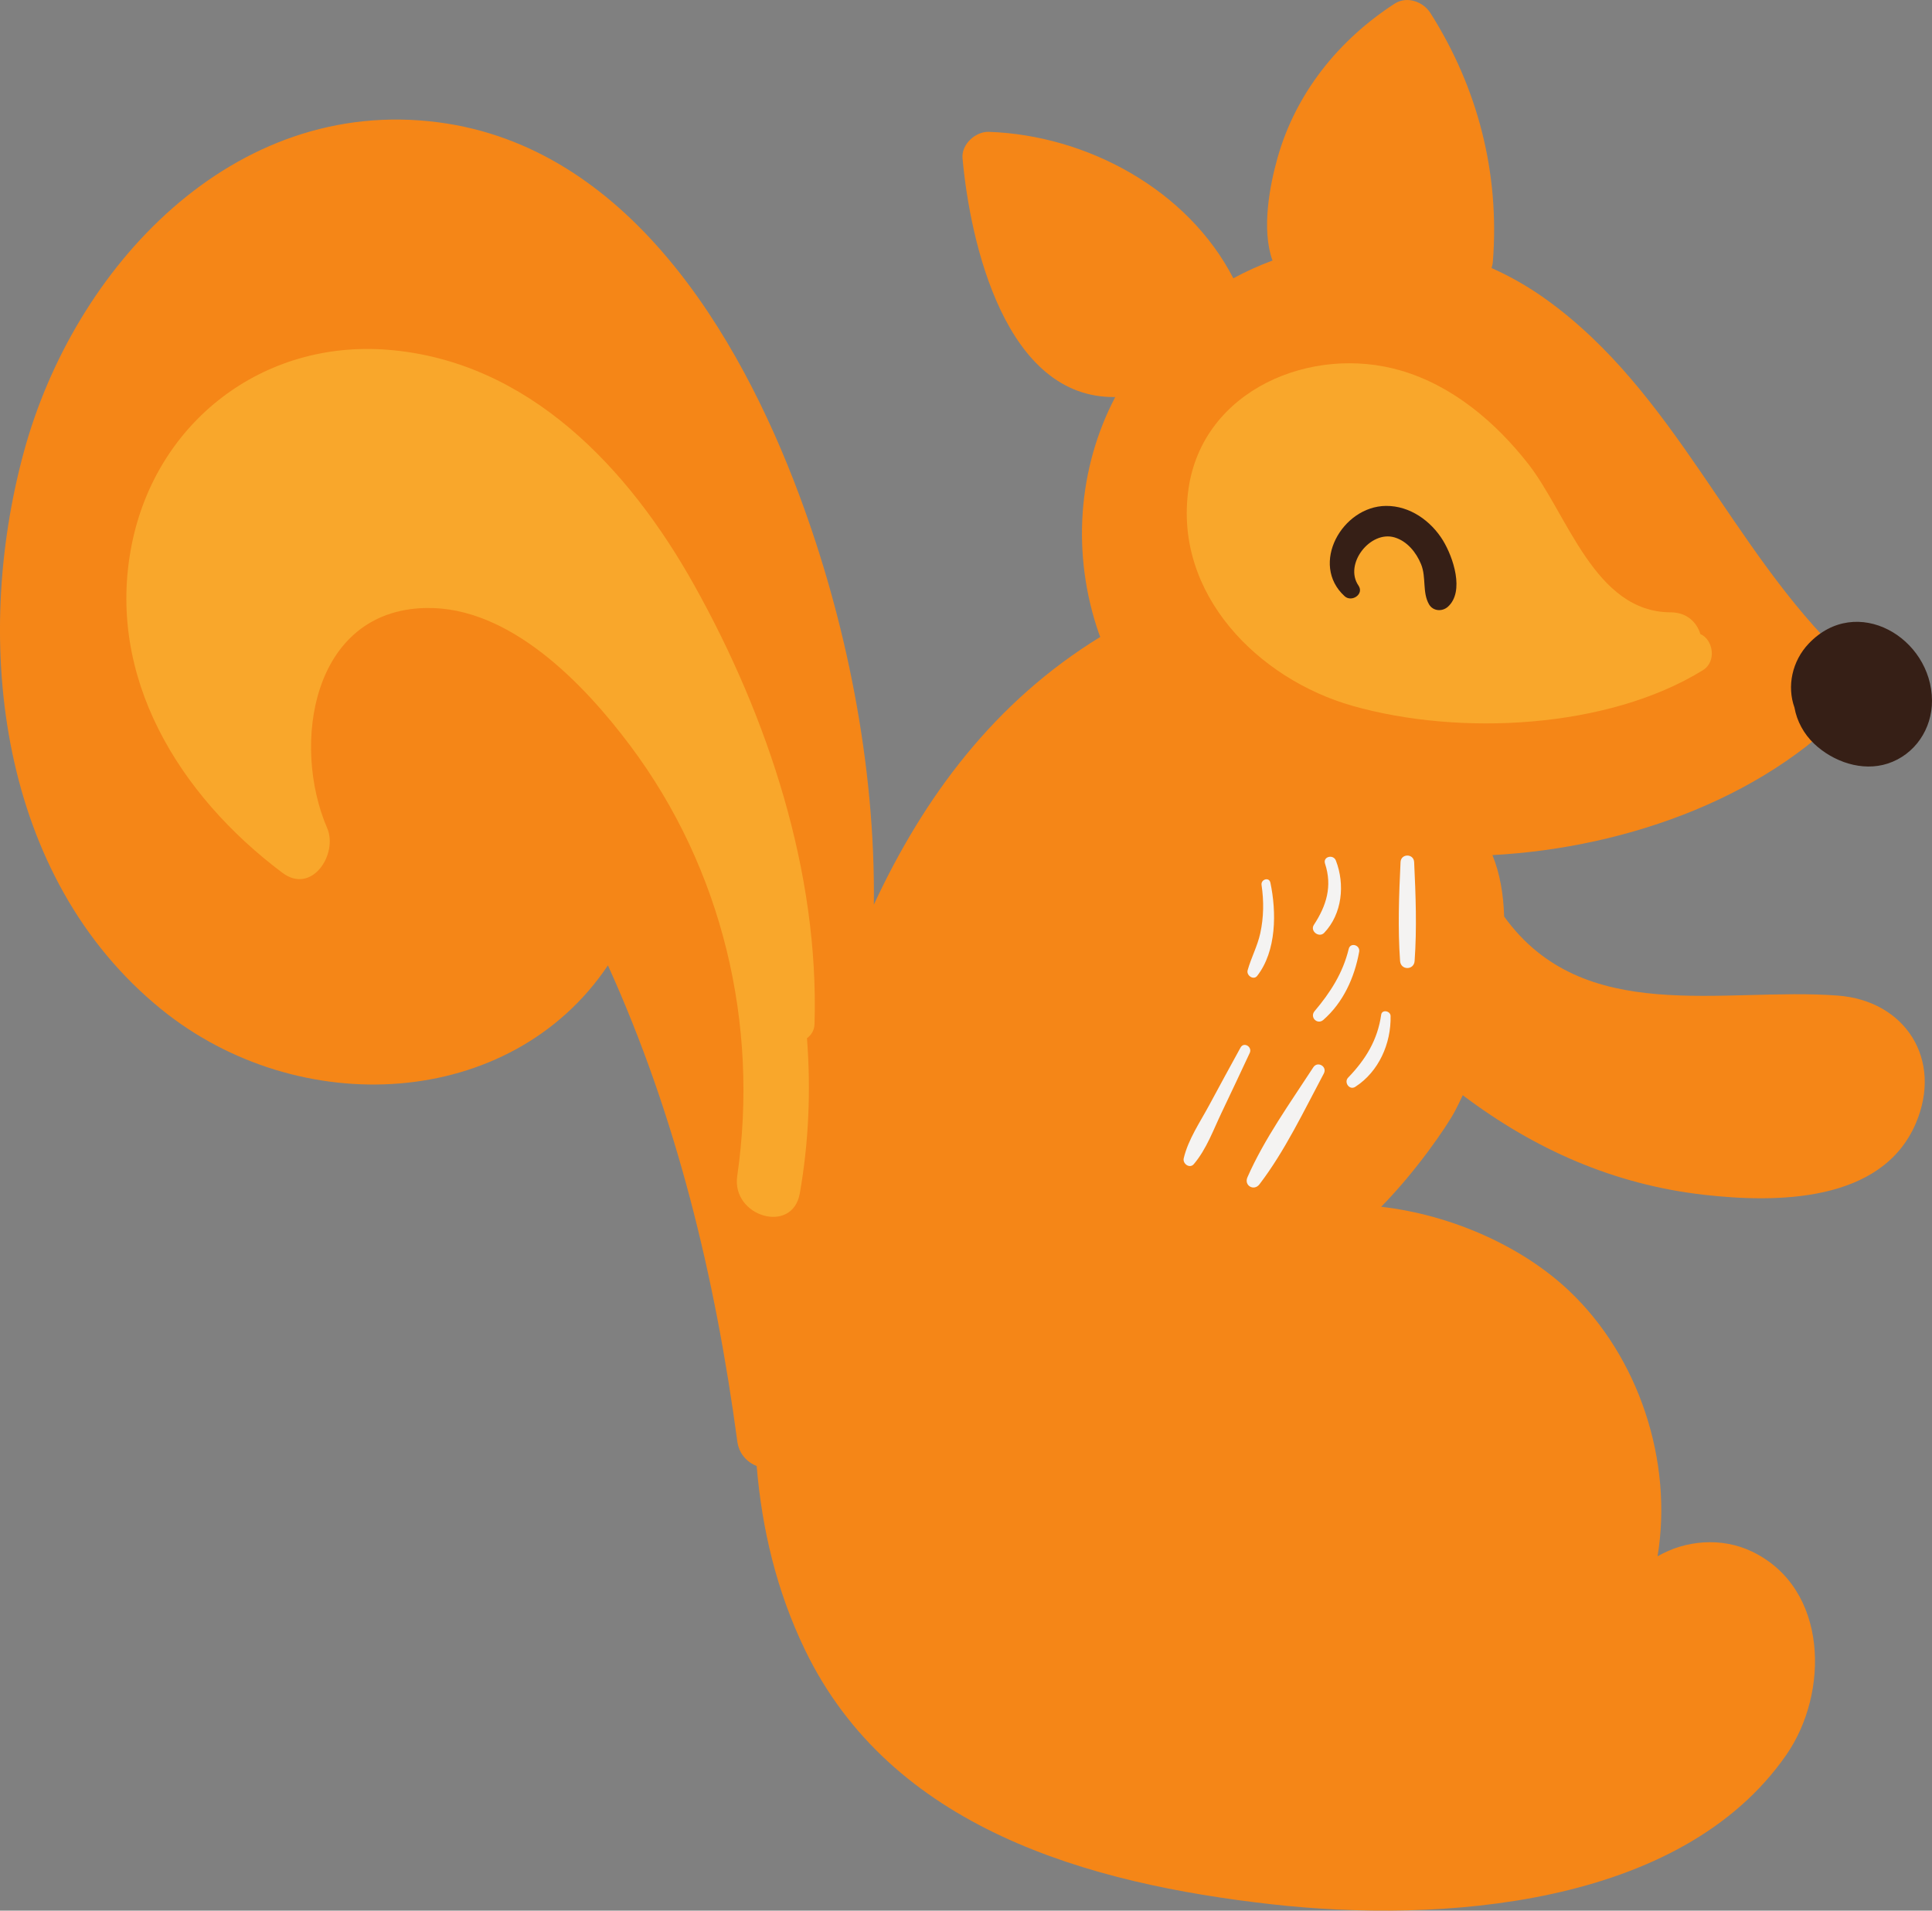
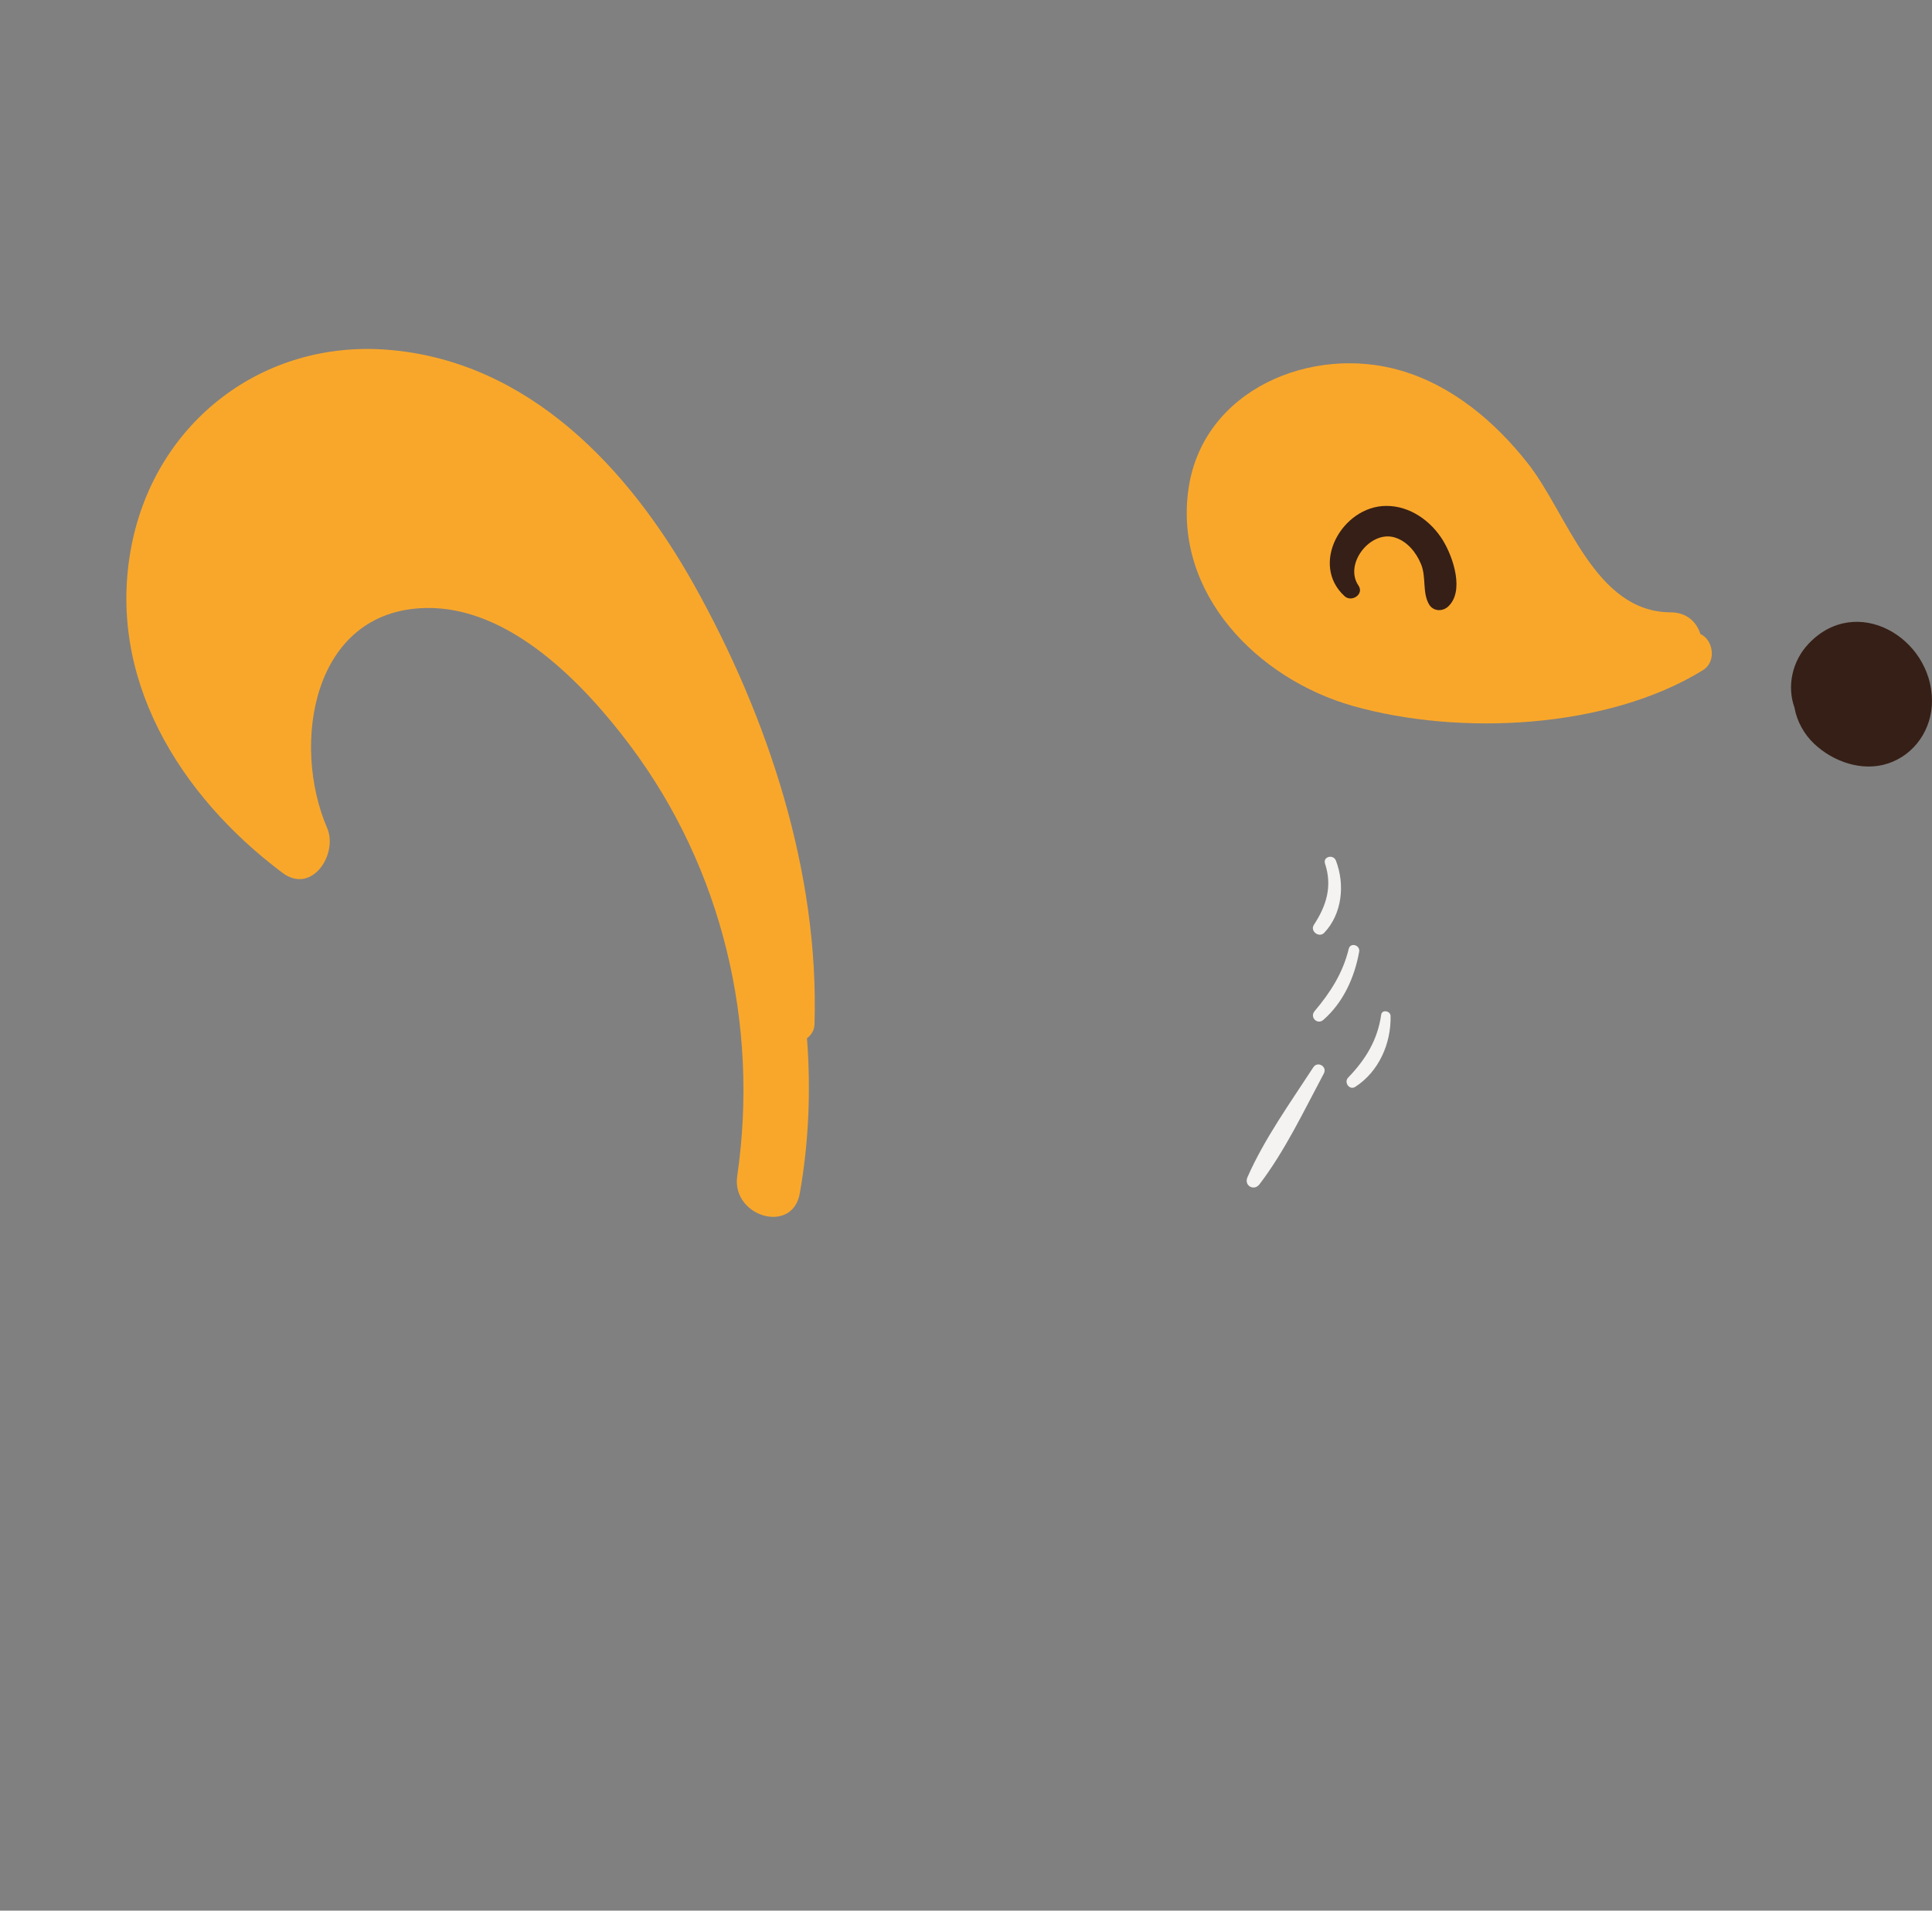
<svg xmlns="http://www.w3.org/2000/svg" xmlns:ns1="http://www.inkscape.org/namespaces/inkscape" xmlns:ns2="http://sodipodi.sourceforge.net/DTD/sodipodi-0.dtd" width="59.769mm" height="59.112mm" viewBox="0 0 211.78 209.45" id="svg8885" version="1.1" ns1:version="0.91 r13725" ns2:docname="squirrel.svg">
  <rect x="0" y="0" width="211.78" height="209.45" fill="#808080" stroke="none" />
  <defs id="defs8887" />
  <ns2:namedview id="base" pagecolor="#ffffff" bordercolor="#666666" borderopacity="1.0" ns1:pageopacity="0.0" ns1:pageshadow="2" ns1:zoom="0.35" ns1:cx="-61.967217" ns1:cy="-83.846245" ns1:document-units="px" ns1:current-layer="layer1" showgrid="false" ns1:window-width="1366" ns1:window-height="726" ns1:window-x="0" ns1:window-y="0" ns1:window-maximized="1" />
  <g ns1:label="Layer 1" ns1:groupmode="layer" id="layer1" transform="translate(-5.539,-10.494)">
-     <path d="m 206.992,119.633 c -12.635,-0.941 -27.863,3.421 -36.574,-8.666 -0.071,-2.419 -0.458,-4.718 -1.284,-6.735 14.92,-0.791 30.909,-6.558 40.38,-17.569 1.03,-1.198 0.189,-2.901 -1.13,-2.985 -0.122,-0.376 -0.339,-0.746 -0.696,-1.089 -12.436,-11.912 -18.47,-29.114 -32.739,-39.327 -1.89,-1.353 -3.871,-2.478 -5.91,-3.386 0.072,-0.228 0.126,-0.47 0.146,-0.736 0.752,-9.689 -1.651,-19.014 -6.844,-27.212 -0.801,-1.265 -2.587,-1.901 -3.93,-1.031 -6.125,3.97 -10.825,9.793 -12.828,16.879 -0.856,3.03 -1.791,7.87 -0.556,11.281 -1.461,0.539 -2.896,1.184 -4.295,1.944 -5.009,-9.738 -16.065,-15.684 -26.797,-16.054 -1.46,-0.05 -3.024,1.367 -2.888,2.889 0.841,9.336 4.72,26.367 16.741,26.182 -4.1,7.816 -4.814,17.235 -1.785,25.936 0.043,0.125 0.098,0.24 0.142,0.364 -11.578,7.109 -19.315,17.51 -24.817,29.343 0.185,-15.453 -3.11,-31.313 -8.171,-44.88 -6.629,-17.767 -18.885,-38.179 -39.551,-40.877 -22.575,-2.949 -39.959,15.949 -45.444,36.101 -5.709,20.973 -2.717,46.704 15.062,61.135 15.029,12.196 38.29,11.084 48.954,-4.819 7.506,16.558 11.76,34.142 14.182,52.184 0.184,1.375 1.073,2.279 2.123,2.704 0.579,6.934 2.195,13.711 5.271,20.098 9.46,19.648 31.107,25.684 51.161,27.941 18.279,2.058 44.822,0.403 56.453,-16.405 4.689,-6.776 4.614,-18.2 -3.748,-22.245 -3.382,-1.635 -7.371,-1.25 -10.385,0.507 1.721,-10.415 -2.051,-21.852 -9.672,-29.085 -5.105,-4.843 -12.829,-8.338 -20.626,-9.234 3.781,-3.833 7.165,-8.75 8.078,-10.469 0.289,-0.545 0.579,-1.141 0.868,-1.76 7.87,5.93 16.539,9.796 26.488,10.921 7.879,0.891 19.424,0.873 23.159,-7.806 3.029,-7.04 -1.161,-13.489 -8.537,-14.037" style="fill:#f58617;fill-opacity:1;fill-rule:nonzero;stroke:none" id="path446" ns1:connector-curvature="0" />
    <path d="m 81.652,74.665 c -7.145,-12.799 -18.161,-24.595 -33.593,-25.828 -13.685,-1.094 -25.358,7.86 -28.067,21.29 -2.934,14.545 5.235,27.598 16.508,36.048 3.239,2.429 6.12,-2.079 4.902,-4.902 -3.938,-9.123 -1.692,-23.844 10.775,-24.128 9.21,-0.209 17.351,8.289 22.445,15.089 10.119,13.504 14.146,30.559 11.73,47.185 -0.645,4.438 6.06,6.45 6.861,1.891 0.98,-5.575 1.225,-11.306 0.784,-17.004 0.47,-0.34 0.807,-0.865 0.827,-1.539 0.516,-16.685 -5.105,-33.654 -13.172,-48.103" style="fill:#f9a72b;fill-opacity:1;fill-rule:nonzero;stroke:none" id="path448" ns1:connector-curvature="0" />
    <path d="m 203.807,81.045 c -1.825,1.916 -2.405,4.674 -1.564,7.016 0.263,1.491 1.041,2.915 2.165,3.975 2.083,1.965 5.242,3.075 8.05,2.165 2.982,-0.965 4.878,-3.803 4.86,-6.904 -0.036,-6.886 -8.262,-11.768 -13.511,-6.253" style="fill:#361f16;fill-opacity:1;fill-rule:nonzero;stroke:none" id="path450" ns1:connector-curvature="0" />
    <path d="m 191.932,80.004 c -0.404,-1.309 -1.486,-2.38 -3.265,-2.385 -8.331,-0.022 -11.289,-10.75 -15.602,-16.265 -3.572,-4.567 -8.273,-8.564 -13.931,-10.229 -9.81,-2.889 -21.762,2.087 -23.317,12.971 -1.644,11.51 7.638,20.843 17.999,23.781 11.684,3.312 27.934,2.542 38.392,-3.916 1.546,-0.955 1.109,-3.366 -0.275,-3.958" style="fill:#f9a72b;fill-opacity:1;fill-rule:nonzero;stroke:none" id="path452" ns1:connector-curvature="0" />
    <path d="m 163.728,69.763 c -1.324,-2.171 -3.651,-3.836 -6.269,-3.81 -4.804,0.048 -8.373,6.4 -4.525,9.9 0.77,0.701 2.167,-0.223 1.516,-1.17 -1.615,-2.351 1.294,-6.072 3.961,-5.276 1.381,0.414 2.375,1.649 2.902,2.94 0.586,1.434 0.119,3.084 0.868,4.39 0.441,0.77 1.454,0.829 2.076,0.268 1.854,-1.673 0.565,-5.445 -0.53,-7.241" style="fill:#361f16;fill-opacity:1;fill-rule:nonzero;stroke:none" id="path454" ns1:connector-curvature="0" />
-     <path d="m 160.553,105.002 c -0.045,-0.959 -1.446,-0.96 -1.491,0 -0.17,3.626 -0.309,7.219 -0.051,10.844 0.072,1.022 1.52,1.025 1.593,0 0.258,-3.624 0.12,-7.218 -0.05,-10.844" style="fill:#f4f3f2;fill-opacity:1;fill-rule:nonzero;stroke:none" id="path456" ns1:connector-curvature="0" />
    <path d="m 156.94,121.732 c -0.393,2.776 -1.705,4.904 -3.623,6.897 -0.492,0.511 0.147,1.419 0.78,1.01 2.579,-1.661 3.939,-4.75 3.874,-7.769 -0.013,-0.565 -0.946,-0.748 -1.031,-0.139" style="fill:#f4f3f2;fill-opacity:1;fill-rule:nonzero;stroke:none" id="path458" ns1:connector-curvature="0" />
    <path d="m 153.382,114.515 c -0.639,2.639 -2.005,4.771 -3.741,6.825 -0.561,0.664 0.296,1.536 0.959,0.958 2.181,-1.906 3.419,-4.647 3.926,-7.468 0.133,-0.739 -0.961,-1.067 -1.144,-0.315" style="fill:#f4f3f2;fill-opacity:1;fill-rule:nonzero;stroke:none" id="path460" ns1:connector-curvature="0" />
    <path d="m 151.976,104.835 c -0.281,-0.728 -1.445,-0.441 -1.192,0.329 0.815,2.481 0.163,4.606 -1.221,6.716 -0.45,0.685 0.57,1.461 1.131,0.873 1.976,-2.076 2.292,-5.31 1.282,-7.918" style="fill:#f4f3f2;fill-opacity:1;fill-rule:nonzero;stroke:none" id="path462" ns1:connector-curvature="0" />
-     <path d="m 144.791,107.245 c -0.136,-0.641 -1.055,-0.355 -0.964,0.265 0.263,1.775 0.241,3.533 -0.141,5.291 -0.311,1.426 -0.999,2.671 -1.386,4.062 -0.155,0.56 0.646,1.125 1.048,0.61 2.124,-2.728 2.13,-7.003 1.444,-10.229" style="fill:#f4f3f2;fill-opacity:1;fill-rule:nonzero;stroke:none" id="path464" ns1:connector-curvature="0" />
    <path d="m 149.497,127.499 c -2.498,3.846 -5.376,7.85 -7.218,12.055 -0.398,0.907 0.719,1.551 1.316,0.77 2.788,-3.646 4.9,-8.104 7.058,-12.149 0.406,-0.764 -0.688,-1.397 -1.156,-0.676" style="fill:#f4f3f2;fill-opacity:1;fill-rule:nonzero;stroke:none" id="path466" ns1:connector-curvature="0" />
-     <path d="m 141.521,125.335 c -1.149,2.098 -2.296,4.195 -3.428,6.303 -1.009,1.879 -2.3,3.741 -2.797,5.83 -0.142,0.598 0.652,1.174 1.105,0.642 1.393,-1.64 2.136,-3.745 3.059,-5.674 1.035,-2.165 2.053,-4.339 3.07,-6.511 0.315,-0.671 -0.642,-1.26 -1.009,-0.59" style="fill:#f4f3f2;fill-opacity:1;fill-rule:nonzero;stroke:none" id="path468" ns1:connector-curvature="0" />
  </g>
</svg>